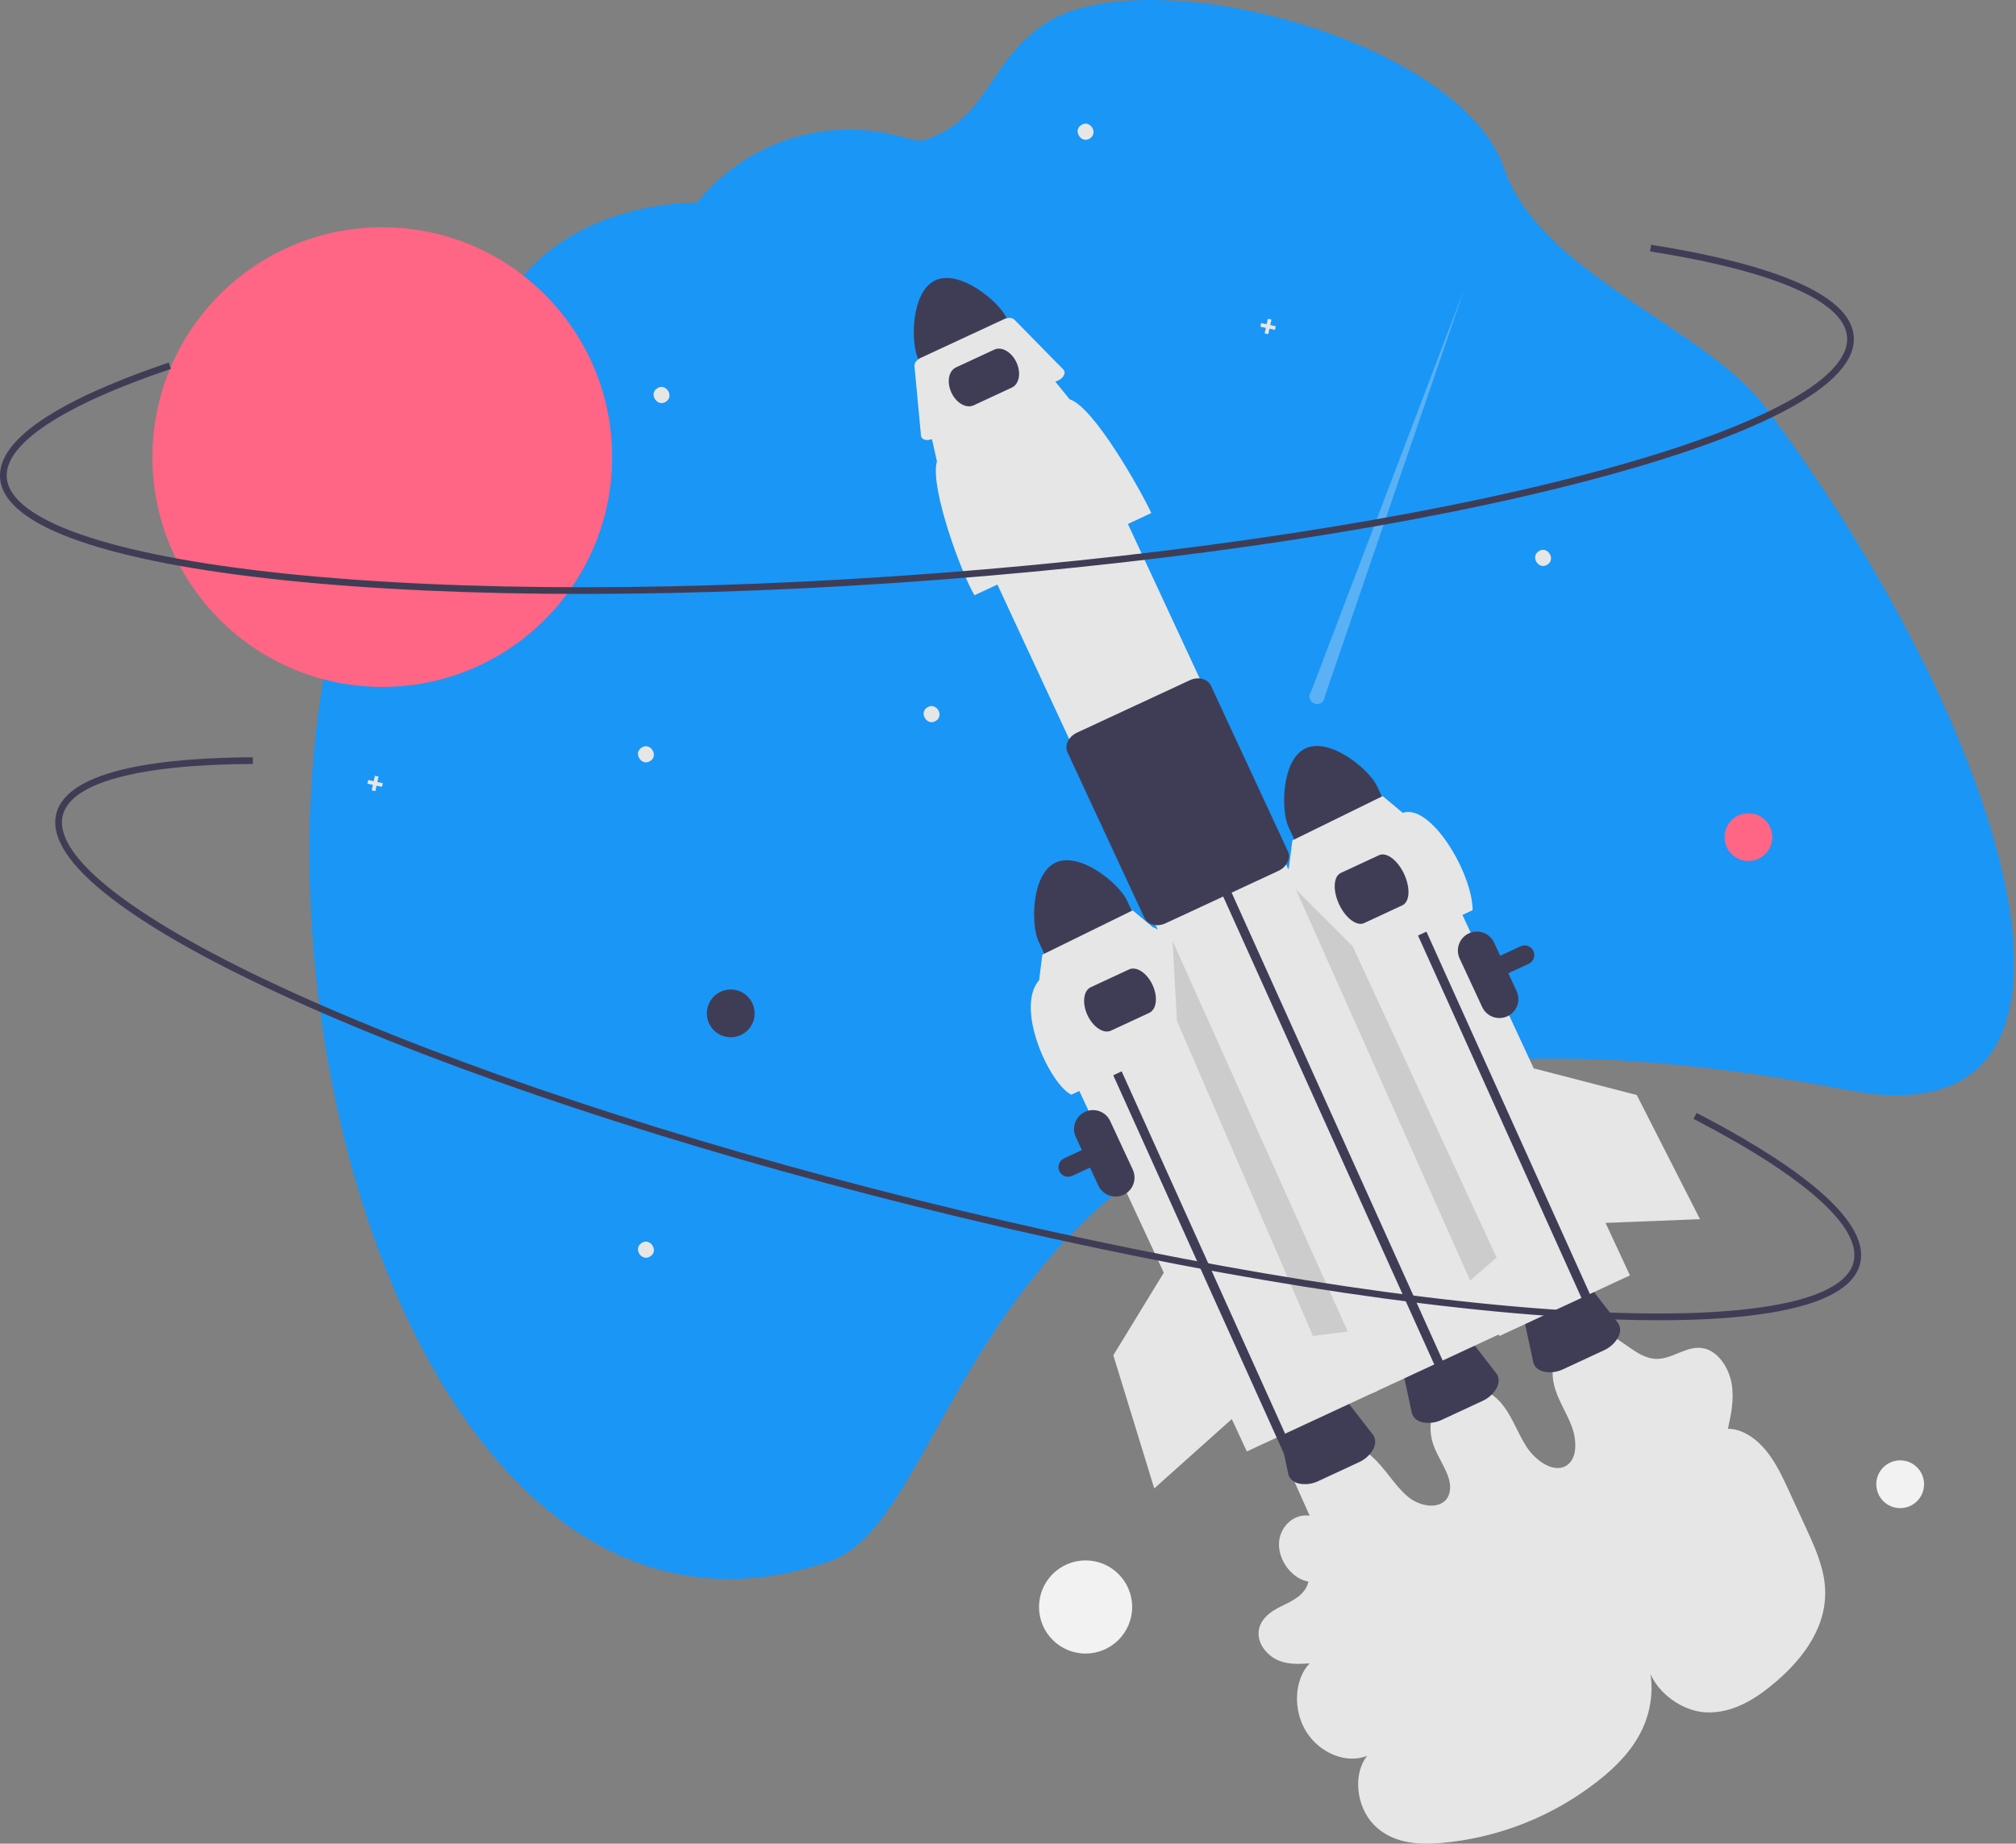
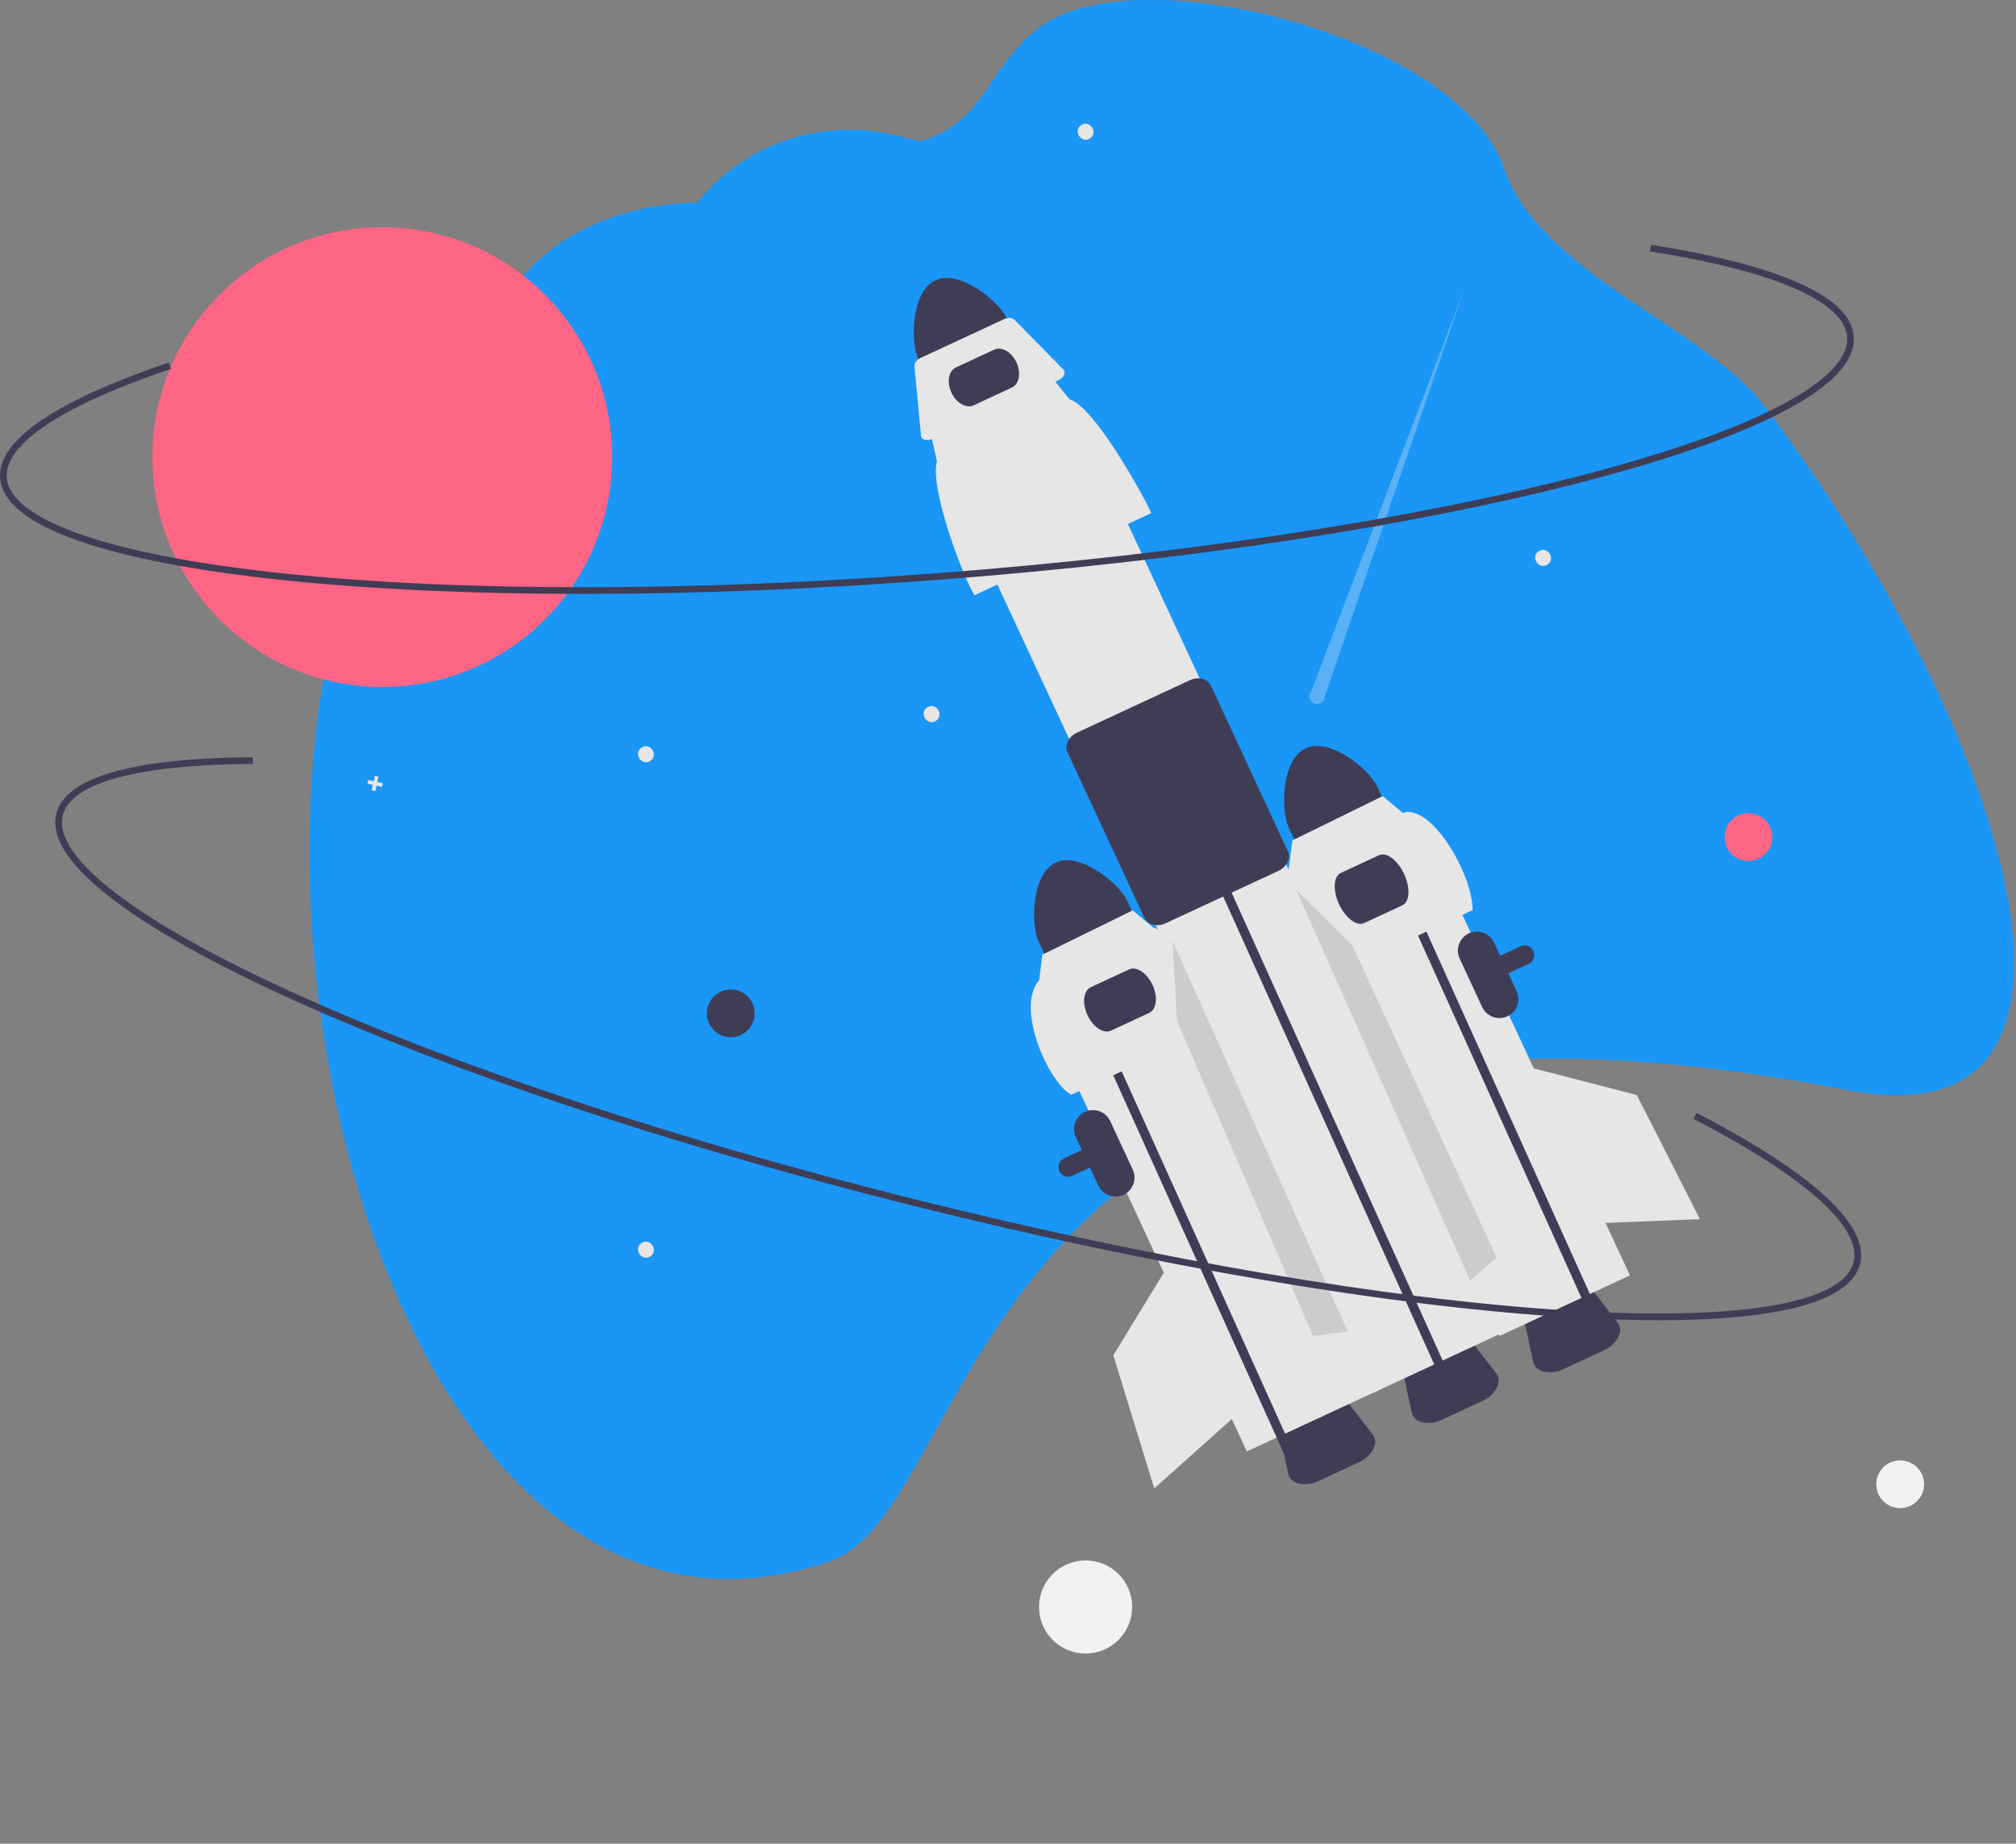
<svg xmlns="http://www.w3.org/2000/svg" width="328" height="300" viewBox="0 0 328 300" fill="none">
  <rect x="0" y="0" width="328" height="300" fill="#808080" stroke="none" />
  <g clip-path="url(#clip0_212_37)">
-     <path d="M209.931 239.581L213.08 246.641C210.52 246.234 208.14 248.419 208.087 251.227C208.033 254.034 210.316 256.954 212.876 257.353C212.387 259.533 210.276 260.494 208.443 261.375C206.611 262.255 204.636 263.716 204.772 266.039C204.882 267.903 206.424 269.55 208.061 270.212C209.699 270.873 211.417 270.772 213.075 270.661C210.562 273.289 210.317 278.231 212.524 281.776C214.731 285.321 219.139 287.066 222.439 285.701C220.107 288.602 220.614 293.914 223.508 296.907C226.425 299.925 230.653 300.217 234.349 299.899C243.761 299.104 252.73 295.549 260.132 289.681C262.957 287.436 265.597 284.796 267.209 281.351C268.82 277.907 269.295 273.546 267.794 269.627C268.199 274.537 273.113 278.415 277.535 278.632C281.956 278.849 285.816 276.358 289.096 273.519C293.458 269.742 297.497 264.449 296.899 257.917C296.602 254.684 295.19 251.574 293.805 248.562L291.119 242.722C290.035 240.365 288.927 237.967 287.295 235.989C285.663 234.01 283.398 232.479 281.132 232.493C281.65 230.126 282.171 227.67 281.736 225.155C281.302 222.639 279.639 220.035 277.377 219.446C274.499 218.696 272.06 221.352 269.166 221.102C266.38 220.861 264.078 218.065 261.374 216.958C260.26 216.476 259.03 216.33 257.835 216.537C256.639 216.743 255.53 217.294 254.643 218.122C252.928 219.796 252.214 222.624 252.829 225.3C253.368 227.644 254.802 229.711 255.673 231.972C256.543 234.232 256.679 237.139 255.006 238.374C252.989 239.863 249.918 237.836 248.341 235.384C246.765 232.931 245.86 229.961 243.867 227.898C241.514 225.464 237.831 224.894 235.409 226.588C232.987 228.283 232.06 232.078 233.281 235.304C234.28 237.942 236.567 240.61 235.774 243.094C234.936 245.719 231.267 245.387 229.054 243.532C226.841 241.676 225.372 238.882 223.186 236.985C220.966 235.058 218.067 234.214 215.522 234.753C214.23 235.053 213.036 235.673 212.047 236.556C211.059 237.439 210.309 238.557 209.867 239.806" fill="#E6E6E6" />
    <path d="M260.91 219.74L254.377 222.776C253.395 223.261 252.281 223.411 251.206 223.203C250.257 222.979 249.616 222.399 249.448 221.611L247.928 214.511C247.641 213.172 248.75 211.587 250.565 210.744L254.173 209.067C255.989 208.224 257.915 208.398 258.754 209.481L263.2 215.222C263.693 215.859 263.723 216.723 263.282 217.592C262.747 218.548 261.914 219.302 260.91 219.74Z" fill="#3F3D56" />
    <path d="M58.33 88.511C64.472 71.701 74.057 56.358 86.471 43.466C97.003 32.532 113.395 32.986 113.395 32.986L113.489 32.87C117.434 28.005 122.728 24.413 128.707 22.546C134.685 20.678 141.082 20.618 147.095 22.372C148.658 22.82 149.86 23.019 150.432 22.819C160.856 19.171 160.366 10.937 169.359 4.304C185.106 -7.311 237.336 5.993 244.701 27.366C250.67 44.688 277.316 53.083 287.27 66.333C288.827 68.405 290.354 70.501 291.852 72.621C292.554 73.605 293.249 74.598 293.935 75.597C300.988 85.811 307.315 96.507 312.87 107.607C316.513 114.859 319.679 122.341 322.348 130.005C332.729 160.354 329.179 182.966 300.554 177.379C297.165 176.716 293.858 176.123 290.632 175.6C285.961 174.837 281.453 174.211 277.108 173.72C271.256 173.055 265.69 172.619 260.407 172.412C258.631 172.341 256.888 172.293 255.177 172.269C229.879 171.918 211.114 176.679 196.819 184.07C194.395 185.32 192.099 186.642 189.929 188.037C186.616 190.155 183.452 192.499 180.46 195.051C176.319 198.605 172.501 202.517 169.05 206.742L168.86 206.975C152.14 227.427 146.637 250.068 135.006 254.055C85.288 271.099 53.843 209.313 50.618 148.873C50.455 145.827 50.365 142.79 50.348 139.762C50.338 138.409 50.345 137.059 50.368 135.712C50.419 132.2 50.574 128.71 50.834 125.262C50.93 123.944 51.043 122.633 51.17 121.329C51.311 119.922 51.465 118.524 51.642 117.135C52.906 106.951 55.119 97.262 58.33 88.511Z" fill="#1A96F6" />
    <path d="M212.431 121.764C208.461 123.613 208.395 131.893 209.64 134.576L211.897 139.432L226.279 132.75L224.023 127.894C222.775 125.212 216.405 119.922 212.431 121.764Z" fill="#3F3D56" />
    <path d="M173.784 191.487C173.531 191.487 173.282 191.425 173.057 191.309C172.833 191.192 172.64 191.022 172.495 190.815C172.35 190.608 172.257 190.368 172.224 190.117C172.191 189.866 172.22 189.611 172.306 189.374C172.377 189.179 172.485 189.001 172.625 188.849C172.765 188.697 172.933 188.574 173.121 188.487L247.395 153.979C247.583 153.892 247.785 153.842 247.992 153.833C248.198 153.825 248.404 153.857 248.598 153.928C248.792 153.998 248.97 154.107 249.122 154.246C249.274 154.386 249.397 154.554 249.484 154.742C249.659 155.12 249.677 155.552 249.534 155.944C249.391 156.335 249.098 156.654 248.721 156.83L174.446 191.339C174.239 191.436 174.013 191.486 173.784 191.487Z" fill="#3F3D56" />
    <path d="M231.883 135.847L210.652 145.711L243.957 217.393L265.188 207.529L231.883 135.847Z" fill="#E6E6E6" />
    <path d="M152.181 45.612C148.211 47.46 148.145 55.741 149.39 58.423L151.647 63.28L166.029 56.597L163.773 51.741C162.525 49.059 156.155 43.769 152.181 45.612Z" fill="#3F3D56" />
    <path d="M241.149 227.982L234.615 231.018C233.633 231.503 232.52 231.653 231.444 231.445C230.496 231.221 229.855 230.641 229.686 229.854L228.166 222.753C227.879 221.414 228.988 219.829 230.804 218.986L234.412 217.31C236.227 216.466 238.153 216.64 238.992 217.724L243.438 223.464C243.931 224.101 243.961 224.965 243.521 225.834C242.986 226.79 242.153 227.545 241.149 227.982Z" fill="#3F3D56" />
    <path d="M221.063 237.947L214.53 240.983C213.547 241.468 212.434 241.618 211.358 241.41C210.41 241.186 209.769 240.606 209.6 239.819L208.08 232.718C207.793 231.379 208.902 229.794 210.718 228.951L214.326 227.274C216.141 226.431 218.068 226.605 218.906 227.688L223.352 233.429C223.845 234.066 223.875 234.93 223.435 235.799C222.9 236.755 222.067 237.509 221.063 237.947Z" fill="#3F3D56" />
    <path d="M177.298 71.89L156.066 81.754L223.387 226.65L244.618 216.786L177.298 71.89Z" fill="#E6E6E6" />
    <path d="M199.328 146.582L196.945 141.34L198.317 140.707L200.692 145.932L235.083 222.187L233.713 222.823" fill="#3F3D56" />
    <path d="M226.195 142.226L223.812 136.984L225.184 136.352L227.559 141.577L261.951 217.831L260.581 218.468" fill="#3F3D56" />
    <path d="M187.319 83.484L158.551 96.85C156.72 94.001 151.199 79.399 152.438 75.067L151.508 70.936L171.371 61.707L174.03 64.978C177.976 66.189 185.659 79.903 187.319 83.484Z" fill="#E6E6E6" />
    <path d="M172.201 61.884L151.704 71.407C150.947 71.759 150.141 71.63 149.904 71.119C149.87 71.045 149.849 70.966 149.842 70.885L148.781 59.568C148.735 59.084 149.15 58.534 149.783 58.24L163.377 51.924C164.01 51.63 164.697 51.667 165.038 52.015L173.003 60.124C173.411 60.539 173.19 61.249 172.509 61.71C172.411 61.776 172.308 61.834 172.201 61.884Z" fill="#E6E6E6" />
    <path d="M188.277 150.548C188.055 150.548 187.834 150.522 187.618 150.47C187.314 150.407 187.029 150.275 186.783 150.085C186.538 149.895 186.34 149.651 186.203 149.372L173.672 122.399C173.153 121.283 173.849 119.855 175.224 119.216L193.574 110.69C194.948 110.051 196.488 110.441 197.007 111.557L209.539 138.53C209.664 138.814 209.723 139.123 209.71 139.433C209.698 139.743 209.614 140.046 209.466 140.319C209.144 140.937 208.623 141.429 207.987 141.713L189.637 150.238C189.212 150.439 188.747 150.545 188.277 150.548Z" fill="#3F3D56" />
    <path d="M190.786 154.632L169.555 164.496L202.859 236.178L224.09 226.314L190.786 154.632Z" fill="#E6E6E6" />
    <path d="M164.631 63.064L158.405 65.957C157.203 66.515 155.582 65.585 154.792 63.883C154.001 62.182 154.336 60.343 155.537 59.785L161.763 56.893C162.965 56.334 164.586 57.264 165.376 58.966C166.167 60.667 165.832 62.506 164.631 63.064Z" fill="#3F3D56" />
    <path d="M171.752 140.358C167.781 142.206 167.716 150.487 168.961 153.17L171.217 158.026L185.599 151.344L183.343 146.487C182.095 143.806 175.725 138.516 171.752 140.358Z" fill="#3F3D56" />
    <path d="M105.797 123.829C104.394 124.763 102.959 122.539 104.388 121.647C105.791 120.712 107.226 122.936 105.797 123.829Z" fill="#E6E6E6" />
    <path d="M251.761 91.876C250.359 92.81 248.924 90.586 250.353 89.694C251.755 88.759 253.191 90.983 251.761 91.876Z" fill="#E6E6E6" />
    <path d="M152.273 117.294C150.871 118.228 149.436 116.004 150.865 115.111C152.267 114.177 153.702 116.401 152.273 117.294Z" fill="#E6E6E6" />
    <path d="M105.797 204.438C104.394 205.373 102.959 203.149 104.388 202.256C105.791 201.322 107.226 203.546 105.797 204.438Z" fill="#E6E6E6" />
    <path d="M177.328 22.524C175.926 23.459 174.49 21.235 175.92 20.342C177.322 19.408 178.757 21.631 177.328 22.524Z" fill="#E6E6E6" />
-     <path d="M108.336 65.368C106.933 66.302 105.498 64.079 106.927 63.186C108.33 62.251 109.765 64.475 108.336 65.368Z" fill="#E6E6E6" />
-     <path d="M207.564 53.086L206.672 52.89L206.868 51.998L206.273 51.867L206.077 52.76L205.185 52.564L205.055 53.159L205.947 53.355L205.751 54.247L206.346 54.377L206.542 53.485L207.434 53.681L207.564 53.086Z" fill="#E6E6E6" />
    <path d="M62.288 127.441L61.395 127.245L61.591 126.353L60.996 126.223L60.8 127.115L59.908 126.919L59.777 127.514L60.67 127.71L60.474 128.602L61.069 128.732L61.265 127.84L62.157 128.036L62.288 127.441Z" fill="#E6E6E6" />
    <path d="M245.252 165.371C244.51 165.715 243.661 165.75 242.893 165.469C242.124 165.188 241.499 164.614 241.153 163.872L237.481 155.969C237.137 155.227 237.102 154.379 237.384 153.611C237.665 152.843 238.24 152.218 238.981 151.873C239.723 151.529 240.571 151.493 241.34 151.773C242.108 152.053 242.734 152.627 243.079 153.368L246.751 161.272C247.095 162.014 247.13 162.863 246.849 163.631C246.568 164.4 245.994 165.025 245.252 165.371Z" fill="#3F3D56" />
    <path d="M182.799 194.418C182.057 194.762 181.208 194.797 180.44 194.516C179.671 194.235 179.045 193.661 178.7 192.919L175.028 185.016C174.684 184.274 174.649 183.426 174.93 182.658C175.212 181.89 175.786 181.265 176.528 180.92C177.27 180.576 178.118 180.539 178.886 180.82C179.655 181.1 180.28 181.674 180.626 182.415L184.298 190.318C184.642 191.061 184.677 191.909 184.396 192.678C184.115 193.447 183.541 194.072 182.799 194.418Z" fill="#3F3D56" />
    <path d="M239.596 148.103L214.975 159.542C213.408 157.104 208.682 144.607 209.744 140.899L210.264 136.751L224.965 129.539L228.223 132.264C232.812 130.712 239.559 142.085 239.596 148.103Z" fill="#E6E6E6" />
    <path d="M228.165 147.311L221.939 150.204C220.737 150.762 218.909 149.386 217.864 147.136C216.819 144.887 216.946 142.603 218.148 142.044L224.374 139.152C225.575 138.593 227.403 139.97 228.448 142.219C229.493 144.468 229.366 146.753 228.165 147.311Z" fill="#3F3D56" />
    <path d="M175.363 162.195L172.98 156.953L174.352 156.32L176.727 161.546L211.118 237.8L209.749 238.437" fill="#3F3D56" />
    <path d="M198.917 166.697L174.296 178.136C170.664 176.261 165.113 163.989 169.064 159.493L169.585 155.345L184.286 148.133L187.543 150.858C190.921 151.894 197.497 163.632 198.917 166.697Z" fill="#E6E6E6" />
    <path d="M186.979 164.813L180.752 167.706C179.551 168.264 177.837 167.132 176.931 165.184C176.026 163.235 176.267 161.195 177.468 160.637L183.694 157.744C184.896 157.186 186.61 158.317 187.516 160.266C188.421 162.215 188.18 164.255 186.979 164.813Z" fill="#3F3D56" />
    <path d="M62.197 111.78C82.852 111.78 99.597 95.036 99.597 74.38C99.597 53.725 82.852 36.98 62.197 36.98C41.541 36.98 24.797 53.725 24.797 74.38C24.797 95.036 41.541 111.78 62.197 111.78Z" fill="#FF6584" />
    <path opacity="0.3" d="M215.542 113.332L238.27 46.953L213.313 112.537C213.19 112.693 213.105 112.876 213.067 113.071C213.028 113.266 213.037 113.467 213.091 113.658C213.146 113.849 213.245 114.024 213.381 114.169C213.517 114.314 213.686 114.424 213.873 114.491C214.06 114.558 214.26 114.579 214.457 114.553C214.654 114.526 214.842 114.454 215.005 114.34C215.169 114.227 215.302 114.076 215.396 113.901C215.489 113.726 215.539 113.531 215.542 113.332Z" fill="#F0F0F0" />
    <path d="M273.476 73.768C269.027 75.247 264.095 76.7 258.679 78.126C230.667 85.501 193.12 91.254 152.955 94.325C112.79 97.396 74.805 97.418 45.998 94.388C31.965 92.912 20.865 90.789 13.008 88.077C4.69 85.207 0.319 81.748 0.017 77.796C-0.572 70.099 14.618 63.324 27.464 58.995L27.812 60.028C10.171 65.971 0.685 72.252 1.103 77.713C1.635 84.669 18.04 90.352 46.112 93.305C74.856 96.329 112.771 96.305 152.872 93.239C192.974 90.172 230.452 84.431 258.402 77.072C285.698 69.886 301.049 61.775 300.517 54.819C300.075 49.044 288.691 44.104 268.463 40.908L268.633 39.832C283.331 42.154 300.983 46.625 301.603 54.736C301.905 58.688 298.111 62.771 290.325 66.873C285.887 69.211 280.248 71.518 273.476 73.768Z" fill="#3F3D56" />
    <path d="M284.464 140.1C286.61 140.1 288.35 138.36 288.35 136.214C288.35 134.068 286.61 132.328 284.464 132.328C282.318 132.328 280.578 134.068 280.578 136.214C280.578 138.36 282.318 140.1 284.464 140.1Z" fill="#FF6584" />
    <path d="M309.156 245.401C311.302 245.401 313.042 243.661 313.042 241.515C313.042 239.369 311.302 237.629 309.156 237.629C307.009 237.629 305.27 239.369 305.27 241.515C305.27 243.661 307.009 245.401 309.156 245.401Z" fill="#F2F2F2" />
    <path d="M176.623 269.063C180.808 269.063 184.2 265.671 184.2 261.487C184.2 257.302 180.808 253.91 176.623 253.91C172.439 253.91 169.047 257.302 169.047 261.487C169.047 265.671 172.439 269.063 176.623 269.063Z" fill="#F2F2F2" />
    <path d="M118.89 168.784C121.036 168.784 122.776 167.044 122.776 164.898C122.776 162.752 121.036 161.012 118.89 161.012C116.744 161.012 115.004 162.752 115.004 164.898C115.004 167.044 116.744 168.784 118.89 168.784Z" fill="#3F3D56" />
    <path d="M249.535 173.844L266.302 178.184L276.585 198.383L259.2 199.065L249.535 173.844Z" fill="#E6E6E6" />
    <path d="M210.836 144.723L220.064 153.956L243.501 204.629L239.186 208.357L210.836 144.723Z" fill="#CCCCCC" />
    <path d="M190.77 153.094L191.494 166.128L213.615 217.389L219.271 216.66L190.77 153.094Z" fill="#CCCCCC" />
    <path d="M190.167 205.75L181.137 220.529L187.794 242.195L200.761 230.595L190.167 205.75Z" fill="#E6E6E6" />
    <path d="M269.934 214.829C265.246 214.829 260.107 214.652 254.518 214.298C225.61 212.462 188.165 206.079 149.081 196.327C109.997 186.574 73.944 174.615 47.562 162.654C34.711 156.828 24.848 151.312 18.247 146.261C11.258 140.914 8.201 136.252 9.16 132.408C11.03 124.917 27.581 123.278 41.137 123.223L41.141 124.312C22.526 124.388 11.543 127.357 10.217 132.671C8.528 139.44 22.304 150.006 48.012 161.662C74.335 173.597 110.323 185.532 149.345 195.27C188.367 205.007 225.743 211.379 254.587 213.21C282.756 215 299.882 212.144 301.571 205.375C302.973 199.756 293.729 191.477 275.54 182.065L276.041 181.097C289.257 187.937 304.597 197.746 302.628 205.639C301.668 209.484 296.78 212.162 288.098 213.599C283.149 214.418 277.071 214.829 269.934 214.829Z" fill="#3F3D56" />
  </g>
  <defs>
    <clipPath id="clip0_212_37">
      <rect width="327.673" height="300" fill="white" />
    </clipPath>
  </defs>
</svg>